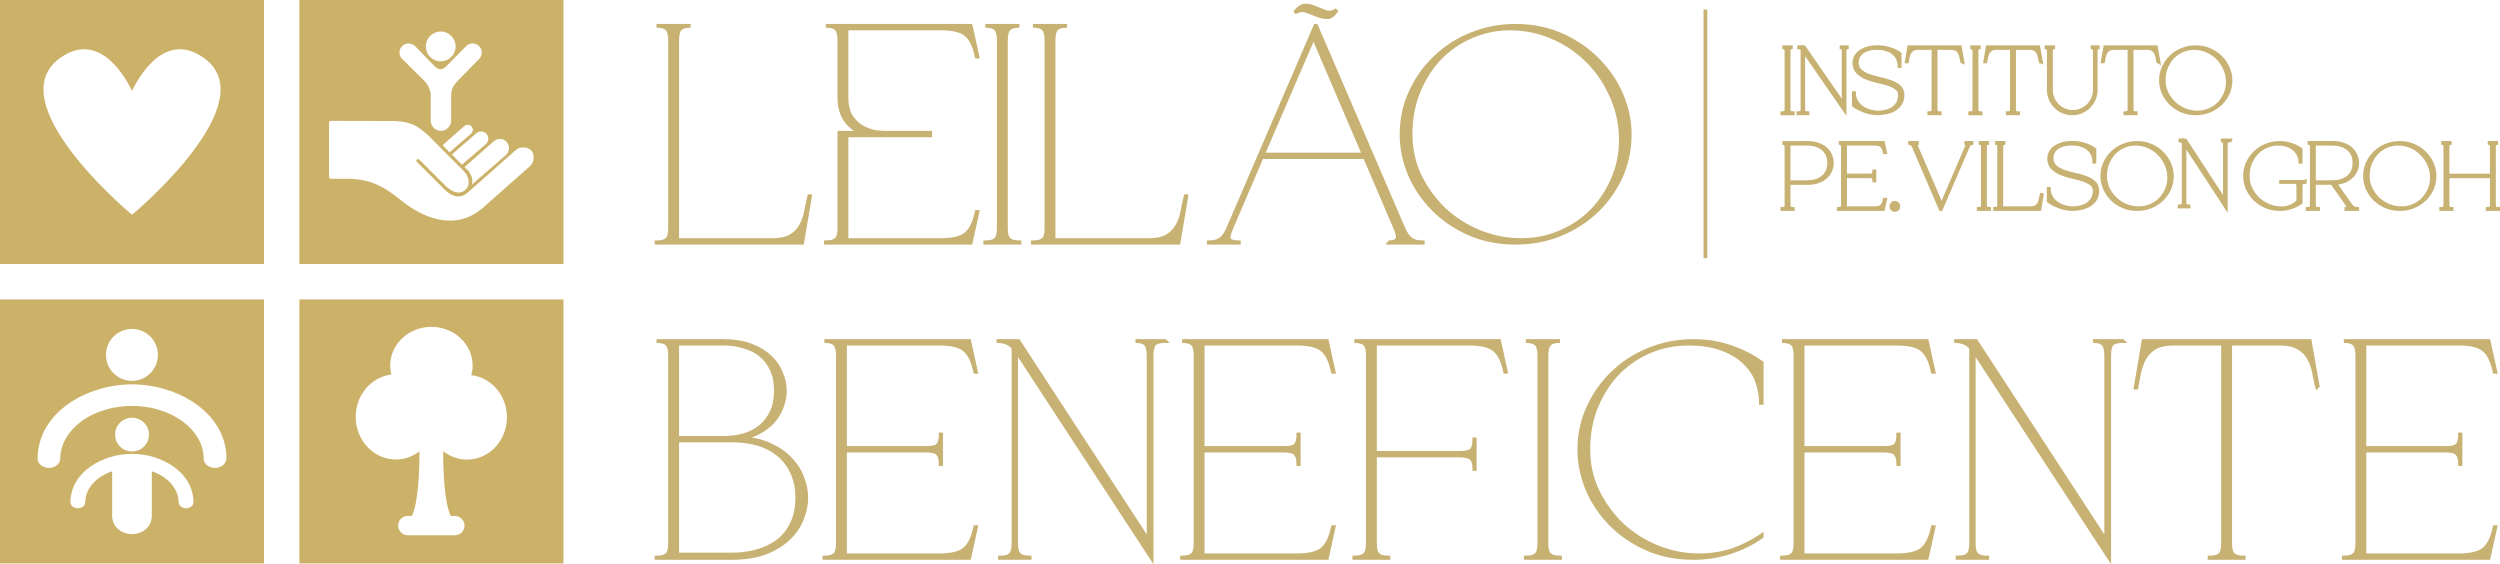
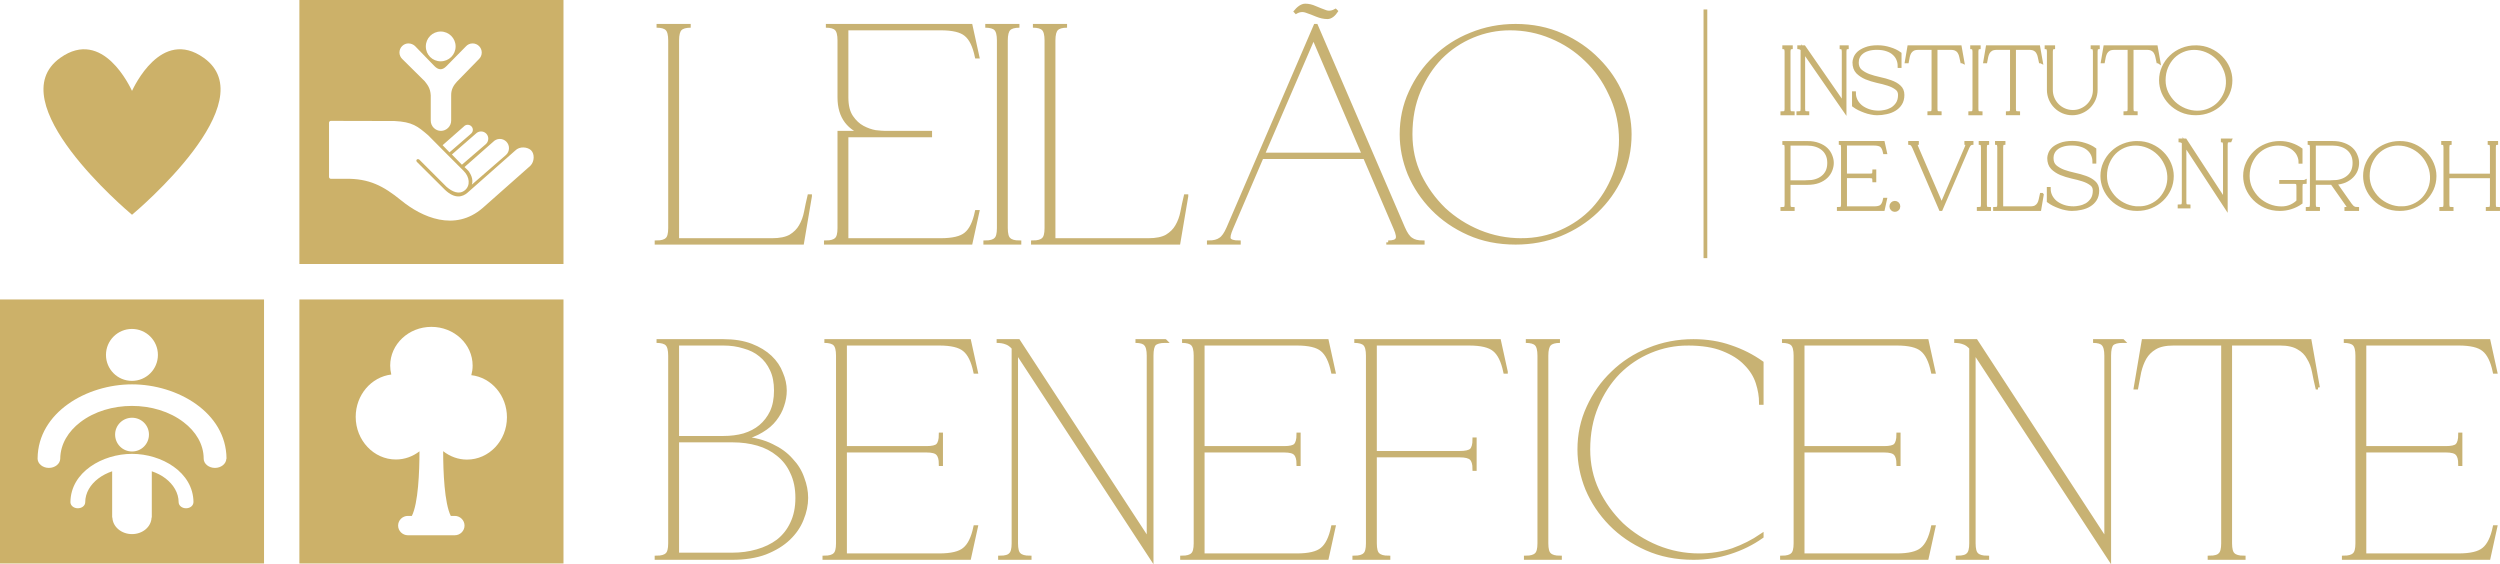
<svg xmlns="http://www.w3.org/2000/svg" id="b" viewBox="0 0 1332.42 300.72">
  <defs>
    <style>.d{fill:#ccb169;}.e{fill:#c8b273;}.f{fill:none;stroke:#c8b273;stroke-width:2px;}</style>
  </defs>
  <g id="c">
    <path class="e" d="m431.73,104.56l-4.2,24.8h-77.6v-.2c2.67,0,4.53-.53,5.6-1.6,1.07-.93,1.6-2.93,1.6-6V21.56c0-3.07-.53-5.13-1.6-6.2s-2.93-1.6-5.6-1.6h18.2c-2.67,0-4.53.53-5.6,1.6s-1.6,3.13-1.6,6.2v106.4h50.6c4.13,0,7.4-.67,9.8-2,2.4-1.47,4.2-3.27,5.4-5.4,1.33-2.27,2.27-4.8,2.8-7.6.53-2.8,1.13-5.6,1.8-8.4h.4Z" />
    <path class="e" d="m395.93,233.56c6,.53,11.13,1.87,15.4,4,4.27,2,7.73,4.53,10.4,7.6,2.8,2.93,4.8,6.2,6,9.8,1.33,3.47,2,6.93,2,10.4,0,3.73-.8,7.53-2.4,11.4-1.47,3.73-3.8,7.13-7,10.2-3.2,3.07-7.33,5.6-12.4,7.6-4.93,1.87-10.87,2.8-17.8,2.8h-40.2v-.2c2.67,0,4.53-.53,5.6-1.6,1.07-.93,1.6-2.93,1.6-6v-100c0-3.07-.53-5.13-1.6-6.2s-2.93-1.6-5.6-1.6h35.6c5.73,0,10.67.8,14.8,2.4,4.13,1.6,7.53,3.67,10.2,6.2,2.67,2.53,4.6,5.4,5.8,8.6,1.33,3.07,2,6.13,2,9.2,0,2.67-.47,5.33-1.4,8-.8,2.53-2.13,5-4,7.4-1.73,2.27-4.07,4.27-7,6-2.8,1.73-6.13,3.07-10,4Zm-35-.2h24.6c4,0,7.67-.47,11-1.4,3.47-1.07,6.4-2.6,8.8-4.6,2.53-2.13,4.53-4.73,6-7.8,1.47-3.2,2.2-7,2.2-11.4s-.73-8.13-2.2-11.2c-1.47-3.2-3.47-5.8-6-7.8-2.4-2-5.33-3.47-8.8-4.4-3.33-1.07-7-1.6-11-1.6h-24.6v50.2Zm29.2,62.2c4.8,0,9.27-.6,13.4-1.8,4.27-1.2,8-3,11.2-5.4,3.2-2.53,5.67-5.67,7.4-9.4,1.87-3.87,2.8-8.4,2.8-13.6s-.93-9.73-2.8-13.6c-1.73-3.87-4.2-7.07-7.4-9.6-3.07-2.53-6.67-4.4-10.8-5.6-4.13-1.2-8.6-1.8-13.4-1.8h-29.6v60.8h29.2Z" />
-     <path class="e" d="m1331.42,76.16c-.85,0-1.44.16-1.77.49-.29.33-.43.96-.43,1.89v30.5c0,.94.14,1.55.43,1.83.32.33.91.49,1.77.49v.06h-5.55v-.06c.81,0,1.38-.16,1.71-.49.33-.28.49-.89.49-1.83v-15.07h-23.61v15.07c0,.94.16,1.55.49,1.83.33.33.9.49,1.71.49v.06h-5.55v-.06c.81,0,1.38-.16,1.71-.49.33-.28.49-.89.49-1.83v-30.5c0-.94-.16-1.57-.49-1.89-.33-.33-.9-.49-1.71-.49h5.55c-.81,0-1.38.16-1.71.49-.33.33-.49.96-.49,1.89v15.01h23.61v-15.01c0-.94-.16-1.57-.49-1.89-.33-.33-.9-.49-1.71-.49h5.55Z" />
    <path class="e" d="m501.37,127.96c6.4,0,10.87-1.07,13.4-3.2,2.67-2.13,4.6-6.07,5.8-11.8h.4l-3.6,16.4h-77.2v-.2c2.67,0,4.53-.53,5.6-1.6,1.07-.93,1.6-2.93,1.6-6v-50.8h13c-3.6-.8-6.67-2.8-9.2-6-2.53-3.33-3.8-7.6-3.8-12.8v-30.4c0-3.07-.53-5.13-1.6-6.2-1.07-1.07-2.93-1.6-5.6-1.6h77.2l3.6,16.4h-.4c-1.2-5.73-3.13-9.67-5.8-11.8-2.53-2.13-7-3.2-13.4-3.2h-50.2v36.8c0,4.4.87,7.87,2.6,10.4,1.73,2.53,3.73,4.4,6,5.6,2.27,1.2,4.53,2,6.8,2.4,2.4.27,4.13.4,5.2.4h24v1.4h-44.6v55.8h50.2Z" />
    <path class="e" d="m543.33,13.76c-2.67,0-4.53.53-5.6,1.6-1.07,1.07-1.6,3.13-1.6,6.2v100c0,3.07.53,5.07,1.6,6,1.07,1.07,2.93,1.6,5.6,1.6v.2h-18.2v-.2c2.67,0,4.53-.53,5.6-1.6,1.07-.93,1.6-2.93,1.6-6V21.56c0-3.07-.53-5.13-1.6-6.2-1.07-1.07-2.93-1.6-5.6-1.6h18.2Z" />
    <path class="e" d="m632.32,104.56l-4.2,24.8h-77.6v-.2c2.67,0,4.53-.53,5.6-1.6,1.07-.93,1.6-2.93,1.6-6V21.56c0-3.07-.53-5.13-1.6-6.2s-2.93-1.6-5.6-1.6h18.2c-2.67,0-4.53.53-5.6,1.6s-1.6,3.13-1.6,6.2v106.4h50.6c4.13,0,7.4-.67,9.8-2,2.4-1.47,4.2-3.27,5.4-5.4,1.33-2.27,2.27-4.8,2.8-7.6s1.13-5.6,1.8-8.4h.4Z" />
    <path class="e" d="m739.87,129.16c2.67,0,4.27-.53,4.8-1.6.67-.93.33-2.93-1-6l-16.2-37.8h-55l-16.2,37.8c-1.33,3.07-1.73,5.07-1.2,6,.67,1.07,2.4,1.6,5.2,1.6v.2h-16v-.2c2.67,0,4.73-.53,6.2-1.6,1.47-.93,2.87-2.93,4.2-6l46.4-107.8h.4l46.4,107.8c1.33,3.07,2.73,5.07,4.2,6,1.47,1.07,3.53,1.6,6.2,1.6v.2h-18.4v-.2Zm-13-46.8l-26.8-62.6-27,62.6h53.8Zm-36.8-75.6c2-2.53,3.87-3.8,5.6-3.8s3.47.4,5.2,1.2c1.87.8,3.73,1.53,5.6,2.2,1.87.67,3.87.33,6-1-1.6,2.53-3.27,3.8-5,3.8s-3.6-.4-5.6-1.2c-1.87-.8-3.8-1.53-5.8-2.2-2-.67-4-.33-6,1Z" />
    <path class="e" d="m807.8,13.76c8.93,0,17.13,1.67,24.6,5,7.47,3.33,13.87,7.73,19.2,13.2,5.47,5.47,9.67,11.67,12.6,18.6,2.93,6.93,4.4,13.93,4.4,21,0,8.13-1.6,15.73-4.8,22.8-3.2,6.93-7.53,13-13,18.2-5.47,5.2-11.93,9.33-19.4,12.4-7.33,2.93-15.2,4.4-23.6,4.4-9.2,0-17.53-1.67-25-5-7.47-3.33-13.87-7.73-19.2-13.2-5.33-5.47-9.47-11.67-12.4-18.6-2.8-6.93-4.2-13.93-4.2-21,0-8,1.6-15.47,4.8-22.4,3.2-7.07,7.53-13.2,13-18.4,5.47-5.33,11.87-9.47,19.2-12.4,7.47-3.07,15.4-4.6,23.8-4.6Zm3,114.2c7.6,0,14.67-1.47,21.2-4.4,6.67-2.93,12.4-6.93,17.2-12,4.8-5.2,8.53-11.2,11.2-18,2.67-6.8,3.8-14.13,3.4-22-.4-7.73-2.27-15-5.6-21.8-3.2-6.93-7.47-12.93-12.8-18-5.33-5.2-11.53-9.27-18.6-12.2-6.93-2.93-14.27-4.4-22-4.4-6.93,0-13.6,1.33-20,4-6.4,2.67-12.07,6.47-17,11.4-4.8,4.93-8.67,10.87-11.6,17.8-2.93,6.93-4.4,14.67-4.4,23.2,0,7.87,1.6,15.2,4.8,22,3.33,6.8,7.67,12.8,13,18,5.47,5.07,11.73,9.07,18.8,12,7.2,2.93,14.67,4.4,22.4,4.4Z" />
    <path class="e" d="m500.59,295.96c6.4,0,10.87-1.07,13.4-3.2,2.67-2.13,4.6-6.07,5.8-11.8h.4l-3.6,16.4h-77.2v-.2c2.67,0,4.53-.53,5.6-1.6,1.07-.93,1.6-2.93,1.6-6v-100c0-3.07-.53-5.13-1.6-6.2-1.07-1.07-2.93-1.6-5.6-1.6h77.2l3.6,16.4h-.4c-1.2-5.73-3.13-9.67-5.8-11.8-2.53-2.13-7-3.2-13.4-3.2h-50.2v55.6h43.4c3.07,0,5.07-.47,6-1.4,1.07-1.07,1.6-3,1.6-5.8h.2v15.8h-.2c0-2.67-.53-4.53-1.6-5.6-.93-1.07-2.93-1.6-6-1.6h-43.4v55.8h50.2Z" />
    <path class="e" d="m620.98,181.76c-2.8,0-4.73.53-5.8,1.6-.93,1.07-1.4,3.13-1.4,6.2v107.8l-72.2-110.4v102.6c0,3.07.53,5.07,1.6,6,1.07,1.07,2.93,1.6,5.6,1.6v.2h-15.8v-.2c2.8,0,4.67-.53,5.6-1.6,1.07-.93,1.6-2.93,1.6-6v-104.2c-1.33-1.47-2.67-2.4-4-2.8-1.33-.53-3-.8-5-.8h11.6l69.4,106.4v-98.6c0-3.07-.53-5.13-1.6-6.2-.93-1.07-2.73-1.6-5.4-1.6h15.8Z" />
    <path class="e" d="m691.21,295.96c6.4,0,10.87-1.07,13.4-3.2,2.67-2.13,4.6-6.07,5.8-11.8h.4l-3.6,16.4h-77.2v-.2c2.67,0,4.53-.53,5.6-1.6,1.07-.93,1.6-2.93,1.6-6v-100c0-3.07-.53-5.13-1.6-6.2-1.07-1.07-2.93-1.6-5.6-1.6h77.2l3.6,16.4h-.4c-1.2-5.73-3.13-9.67-5.8-11.8-2.53-2.13-7-3.2-13.4-3.2h-50.2v55.6h43.4c3.07,0,5.07-.47,6-1.4,1.07-1.07,1.6-3,1.6-5.8h.2v15.8h-.2c0-2.67-.53-4.53-1.6-5.6-.93-1.07-2.93-1.6-6-1.6h-43.4v55.8h50.2Z" />
    <path class="e" d="m802.61,198.16h-.4c-1.2-5.73-3.13-9.67-5.8-11.8-2.53-2.13-7-3.2-13.4-3.2h-50.2v58.2h45.2c3.07,0,5.13-.47,6.2-1.4,1.07-1.07,1.6-3,1.6-5.8h.2v15.8h-.2c0-2.67-.53-4.53-1.6-5.6-1.07-1.07-3.13-1.6-6.2-1.6h-45.2v46.8c0,3.07.53,5.07,1.6,6,1.07,1.07,2.93,1.6,5.6,1.6v.2h-18.2v-.2c2.67,0,4.53-.53,5.6-1.6,1.07-.93,1.6-2.93,1.6-6v-100c0-3.07-.53-5.13-1.6-6.2-1.07-1.07-2.93-1.6-5.6-1.6h77.2l3.6,16.4Z" />
    <path class="e" d="m831.41,181.76c-2.67,0-4.53.53-5.6,1.6-1.07,1.07-1.6,3.13-1.6,6.2v100c0,3.07.53,5.07,1.6,6,1.07,1.07,2.93,1.6,5.6,1.6v.2h-18.2v-.2c2.67,0,4.53-.53,5.6-1.6,1.07-.93,1.6-2.93,1.6-6v-100c0-3.07-.53-5.13-1.6-6.2-1.07-1.07-2.93-1.6-5.6-1.6h18.2Z" />
    <path class="e" d="m899.53,183.16c-6.93,0-13.6,1.33-20,4-6.4,2.67-12.07,6.47-17,11.4-4.8,4.93-8.67,10.87-11.6,17.8-2.93,6.93-4.4,14.67-4.4,23.2,0,7.87,1.6,15.2,4.8,22,3.33,6.8,7.67,12.8,13,18,5.47,5.07,11.73,9.07,18.8,12,7.2,2.93,14.67,4.4,22.4,4.4,6.4,0,12.4-.93,18-2.8,5.6-2,10.73-4.6,15.4-7.8v.6c-5.07,3.6-10.73,6.4-17,8.4-6.13,2-12.6,3-19.4,3-9.2,0-17.53-1.67-25-5-7.47-3.33-13.87-7.73-19.2-13.2-5.33-5.47-9.47-11.67-12.4-18.6-2.8-6.93-4.2-13.93-4.2-21,0-8,1.6-15.47,4.8-22.4,3.2-7.07,7.53-13.2,13-18.4,5.47-5.33,11.87-9.47,19.2-12.4,7.47-3.07,15.4-4.6,23.8-4.6,7.2,0,13.8,1.07,19.8,3.2,6,2,11.53,4.8,16.6,8.4v21.4h-.4c0-3.47-.6-7.07-1.8-10.8s-3.33-7.13-6.4-10.2c-2.93-3.07-6.93-5.6-12-7.6-4.93-2-11.2-3-18.8-3Z" />
    <path class="e" d="m1010.94,295.96c6.4,0,10.87-1.07,13.4-3.2,2.67-2.13,4.6-6.07,5.8-11.8h.4l-3.6,16.4h-77.2v-.2c2.67,0,4.53-.53,5.6-1.6,1.07-.93,1.6-2.93,1.6-6v-100c0-3.07-.53-5.13-1.6-6.2-1.07-1.07-2.93-1.6-5.6-1.6h77.2l3.6,16.4h-.4c-1.2-5.73-3.13-9.67-5.8-11.8-2.53-2.13-7-3.2-13.4-3.2h-50.2v55.6h43.4c3.07,0,5.07-.47,6-1.4,1.07-1.07,1.6-3,1.6-5.8h.2v15.8h-.2c0-2.67-.53-4.53-1.6-5.6-.93-1.07-2.93-1.6-6-1.6h-43.4v55.8h50.2Z" />
    <path class="e" d="m1131.33,181.76c-2.8,0-4.73.53-5.8,1.6-.93,1.07-1.4,3.13-1.4,6.2v107.8l-72.2-110.4v102.6c0,3.07.53,5.07,1.6,6,1.07,1.07,2.93,1.6,5.6,1.6v.2h-15.8v-.2c2.8,0,4.67-.53,5.6-1.6,1.07-.93,1.6-2.93,1.6-6v-104.2c-1.33-1.47-2.67-2.4-4-2.8-1.33-.53-3-.8-5-.8h11.6l69.4,106.4v-98.6c0-3.07-.53-5.13-1.6-6.2-.93-1.07-2.73-1.6-5.4-1.6h15.8Z" />
    <path class="e" d="m1235.41,206.56h-.4c-.67-2.8-1.27-5.6-1.8-8.4-.53-2.8-1.47-5.27-2.8-7.4-1.2-2.27-3-4.07-5.4-5.4-2.4-1.47-5.67-2.2-9.8-2.2h-26.6v106.4c0,3.07.53,5.07,1.6,6,1.07,1.07,2.93,1.6,5.6,1.6v.2h-18.2v-.2c2.8,0,4.67-.53,5.6-1.6,1.07-.93,1.6-2.93,1.6-6v-106.4h-26.4c-4.27,0-7.6.73-10,2.2-2.27,1.33-4.07,3.13-5.4,5.4-1.2,2.13-2.13,4.6-2.8,7.4-.53,2.8-1.07,5.6-1.6,8.4h-.4l4.2-24.8h88.6l4.4,24.8Z" />
    <path class="e" d="m1310.35,295.96c6.4,0,10.87-1.07,13.4-3.2,2.67-2.13,4.6-6.07,5.8-11.8h.4l-3.6,16.4h-77.2v-.2c2.67,0,4.53-.53,5.6-1.6,1.07-.93,1.6-2.93,1.6-6v-100c0-3.07-.53-5.13-1.6-6.2-1.07-1.07-2.93-1.6-5.6-1.6h77.2l3.6,16.4h-.4c-1.2-5.73-3.13-9.67-5.8-11.8-2.53-2.13-7-3.2-13.4-3.2h-50.2v55.6h43.4c3.07,0,5.07-.47,6-1.4,1.07-1.07,1.6-3,1.6-5.8h.2v15.8h-.2c0-2.67-.53-4.53-1.6-5.6-.93-1.07-2.93-1.6-6-1.6h-43.4v55.8h50.2Z" />
    <path class="e" d="m955.48,25.16c-.81,0-1.38.16-1.71.49s-.49.96-.49,1.89v30.5c0,.94.16,1.55.49,1.83.33.33.89.49,1.71.49v.06h-5.55v-.06c.81,0,1.38-.16,1.71-.49.33-.28.49-.89.49-1.83v-30.5c0-.94-.16-1.57-.49-1.89s-.9-.49-1.71-.49h5.55Z" />
    <path class="e" d="m985.3,25.16c-.85,0-1.44.16-1.77.49-.28.33-.43.96-.43,1.89v31.02l-22.02-31.82v31.29c0,.94.16,1.55.49,1.83.33.33.89.49,1.71.49v.06h-4.82v-.06c.85,0,1.42-.16,1.71-.49.33-.28.49-.89.49-1.83v-31.78c-.41-.45-.81-.73-1.22-.85-.41-.16-.92-.24-1.53-.24h3.54l21.17,30.6v-28.22c0-.94-.16-1.57-.49-1.89-.28-.33-.83-.49-1.65-.49h4.82Z" />
    <path class="e" d="m989.64,33.27c0,1.91.59,3.42,1.77,4.51,1.22,1.06,2.73,1.93,4.51,2.62,1.83.65,3.78,1.2,5.86,1.65,2.12.45,4.07,1,5.86,1.65,1.83.65,3.34,1.5,4.51,2.56,1.22,1.06,1.83,2.5,1.83,4.33s-.41,3.38-1.22,4.64c-.77,1.22-1.81,2.22-3.11,2.99-1.26.77-2.7,1.32-4.33,1.65-1.63.37-3.27.55-4.94.55-.98,0-2.03-.12-3.17-.37-1.1-.2-2.2-.51-3.29-.92-1.1-.41-2.16-.85-3.17-1.34-1.02-.53-1.91-1.08-2.68-1.65v-6.47h.06c0,1.34.31,2.64.92,3.9.61,1.22,1.48,2.32,2.62,3.29,1.18.94,2.58,1.69,4.21,2.26,1.63.57,3.46.85,5.49.85.85,0,1.91-.12,3.17-.37,1.3-.24,2.54-.69,3.72-1.34,1.18-.69,2.2-1.65,3.05-2.87.85-1.26,1.28-2.87,1.28-4.82,0-1.59-.61-2.81-1.83-3.66-1.18-.89-2.66-1.63-4.45-2.2-1.79-.57-3.74-1.08-5.86-1.52-2.11-.49-4.07-1.1-5.86-1.83-1.79-.77-3.29-1.77-4.51-2.99-1.18-1.26-1.77-2.97-1.77-5.12,0-.61.16-1.36.49-2.26.33-.94.93-1.83,1.83-2.68.93-.85,2.22-1.59,3.84-2.2,1.63-.65,3.72-.98,6.28-.98,2.2,0,4.31.33,6.34.98,2.07.61,3.86,1.46,5.37,2.56v6.53h-.06c0-1.3-.24-2.52-.73-3.66-.49-1.18-1.24-2.22-2.26-3.11-.98-.89-2.22-1.59-3.72-2.07-1.51-.53-3.29-.79-5.37-.79-1.91,0-3.54.22-4.88.67-1.34.41-2.44.98-3.29,1.71-.85.69-1.48,1.5-1.89,2.44-.41.89-.61,1.85-.61,2.87Z" />
    <path class="e" d="m1045.88,32.72h-.12c-.2-.85-.39-1.71-.55-2.56-.16-.85-.45-1.61-.85-2.26-.37-.69-.91-1.24-1.65-1.65-.73-.45-1.73-.67-2.99-.67h-8.11v32.45c0,.94.16,1.55.49,1.83.33.33.89.49,1.71.49v.06h-5.55v-.06c.85,0,1.42-.16,1.71-.49.33-.28.49-.89.49-1.83V25.58h-8.05c-1.3,0-2.32.22-3.05.67-.69.41-1.24.96-1.65,1.65-.37.65-.65,1.4-.85,2.26-.16.85-.33,1.71-.49,2.56h-.12l1.28-7.56h27.02l1.34,7.56Z" />
    <path class="e" d="m1055.62,25.16c-.81,0-1.38.16-1.71.49-.33.33-.49.96-.49,1.89v30.5c0,.94.16,1.55.49,1.83.33.33.89.49,1.71.49v.06h-5.55v-.06c.81,0,1.38-.16,1.71-.49.33-.28.49-.89.49-1.83v-30.5c0-.94-.16-1.57-.49-1.89-.33-.33-.9-.49-1.71-.49h5.55Z" />
    <path class="e" d="m1087.7,32.72h-.12c-.2-.85-.39-1.71-.55-2.56-.16-.85-.45-1.61-.85-2.26-.37-.69-.92-1.24-1.65-1.65-.73-.45-1.73-.67-2.99-.67h-8.11v32.45c0,.94.16,1.55.49,1.83.33.33.9.49,1.71.49v.06h-5.55v-.06c.85,0,1.42-.16,1.71-.49.33-.28.49-.89.49-1.83V25.58h-8.05c-1.3,0-2.32.22-3.05.67-.69.41-1.24.96-1.65,1.65-.37.65-.65,1.4-.85,2.26-.16.85-.32,1.71-.49,2.56h-.12l1.28-7.56h27.02l1.34,7.56Z" />
    <path class="e" d="m1119.09,25.16c-.81,0-1.38.16-1.71.49-.29.33-.43.96-.43,1.89v20.37c0,1.71-.33,3.33-.98,4.88-.65,1.5-1.55,2.83-2.68,3.97-1.14,1.14-2.48,2.03-4.03,2.68-1.5.65-3.11.98-4.82.98s-3.34-.33-4.88-.98c-1.51-.65-2.83-1.55-3.96-2.68-1.14-1.14-2.03-2.46-2.68-3.97-.65-1.55-.98-3.17-.98-4.88v-20.37c0-.94-.16-1.57-.49-1.89-.33-.33-.9-.49-1.71-.49h5.55c-.81,0-1.38.16-1.71.49-.33.33-.49.96-.49,1.89v20.37c0,1.63.3,3.15.91,4.58.61,1.42,1.44,2.66,2.5,3.72,1.06,1.06,2.3,1.89,3.72,2.5,1.42.61,2.95.92,4.58.92s3.13-.31,4.51-.92c1.42-.61,2.66-1.44,3.72-2.5,1.06-1.06,1.89-2.3,2.5-3.72.61-1.42.92-2.95.92-4.58v-20.37c0-.94-.16-1.57-.49-1.89-.28-.33-.85-.49-1.71-.49h4.82Z" />
    <path class="e" d="m1150.37,32.72h-.12c-.2-.85-.39-1.71-.55-2.56s-.45-1.61-.85-2.26c-.37-.69-.91-1.24-1.65-1.65-.73-.45-1.73-.67-2.99-.67h-8.11v32.45c0,.94.16,1.55.49,1.83.33.33.9.49,1.71.49v.06h-5.55v-.06c.85,0,1.42-.16,1.71-.49.33-.28.49-.89.49-1.83V25.58h-8.05c-1.3,0-2.32.22-3.05.67-.69.41-1.24.96-1.65,1.65-.37.65-.65,1.4-.85,2.26-.16.85-.33,1.71-.49,2.56h-.12l1.28-7.56h27.02l1.34,7.56Z" />
    <path class="e" d="m1170.24,25.16c2.72,0,5.22.51,7.5,1.53,2.28,1.02,4.23,2.36,5.86,4.03,1.67,1.67,2.95,3.56,3.84,5.67.89,2.11,1.34,4.25,1.34,6.4,0,2.48-.49,4.8-1.46,6.95-.98,2.11-2.3,3.97-3.96,5.55-1.67,1.59-3.64,2.85-5.92,3.78-2.24.89-4.64,1.34-7.2,1.34-2.81,0-5.35-.51-7.62-1.53-2.28-1.02-4.23-2.36-5.86-4.03-1.63-1.67-2.89-3.56-3.78-5.67-.85-2.11-1.28-4.25-1.28-6.41,0-2.44.49-4.72,1.46-6.83.98-2.16,2.3-4.03,3.96-5.61,1.67-1.63,3.62-2.89,5.86-3.78,2.28-.94,4.7-1.4,7.26-1.4Zm.91,34.83c2.32,0,4.47-.45,6.47-1.34,2.03-.89,3.78-2.11,5.25-3.66,1.46-1.59,2.6-3.42,3.42-5.49.81-2.07,1.16-4.31,1.04-6.71-.12-2.36-.69-4.58-1.71-6.65-.98-2.11-2.28-3.94-3.9-5.49-1.63-1.59-3.52-2.83-5.67-3.72-2.11-.89-4.35-1.34-6.71-1.34-2.11,0-4.15.41-6.1,1.22-1.95.81-3.68,1.97-5.18,3.48-1.46,1.5-2.64,3.31-3.54,5.43-.89,2.11-1.34,4.47-1.34,7.08,0,2.4.49,4.64,1.46,6.71,1.02,2.07,2.34,3.9,3.97,5.49,1.67,1.55,3.58,2.77,5.73,3.66,2.2.89,4.47,1.34,6.83,1.34Z" />
    <path class="e" d="m963.17,76.16c2.32,0,4.31.33,5.98.98,1.67.61,3.03,1.42,4.09,2.44s1.83,2.18,2.32,3.48c.53,1.26.79,2.52.79,3.78s-.26,2.54-.79,3.84c-.49,1.26-1.26,2.4-2.32,3.42-1.06,1.02-2.42,1.85-4.09,2.5-1.67.61-3.66.92-5.98.92h-9.88v11.53c0,.94.16,1.55.49,1.83.33.33.89.49,1.71.49v.06h-5.55v-.06c.81,0,1.38-.16,1.71-.49.33-.28.49-.89.49-1.83v-30.5c0-.94-.16-1.57-.49-1.89-.33-.33-.9-.49-1.71-.49h13.24Zm.06,20.92c1.59,0,3.07-.2,4.45-.61,1.42-.41,2.66-1.04,3.72-1.89,1.1-.85,1.95-1.91,2.56-3.17.61-1.3.91-2.83.91-4.57s-.3-3.25-.91-4.51c-.61-1.3-1.46-2.38-2.56-3.23-1.06-.85-2.3-1.48-3.72-1.89-1.38-.41-2.87-.61-4.45-.61h-9.94v20.5h9.94Z" />
    <path class="e" d="m998.68,110.99c1.95,0,3.31-.32,4.09-.98.81-.65,1.4-1.85,1.77-3.6h.12l-1.1,5h-23.55v-.06c.81,0,1.38-.16,1.71-.49.33-.28.49-.89.49-1.83v-30.5c0-.94-.16-1.57-.49-1.89-.33-.33-.9-.49-1.71-.49h23.55l1.1,5h-.12c-.37-1.75-.96-2.95-1.77-3.6-.77-.65-2.14-.98-4.09-.98h-15.31v16.96h13.24c.93,0,1.54-.14,1.83-.43.33-.33.49-.92.49-1.77h.06v4.82h-.06c0-.81-.16-1.38-.49-1.71-.29-.33-.9-.49-1.83-.49h-13.24v17.02h15.31Z" />
    <path class="e" d="m1009.9,111.9c-.53,0-.98-.18-1.34-.55-.37-.37-.55-.83-.55-1.4,0-.53.18-.98.55-1.34.37-.37.81-.55,1.34-.55s.98.18,1.34.55c.37.37.55.81.55,1.34,0,.57-.18,1.04-.55,1.4-.37.37-.81.55-1.34.55Z" />
    <path class="e" d="m1051.78,76.16c-.81,0-1.44.16-1.89.49-.45.33-.87.96-1.28,1.89l-14.15,32.88h-.12l-14.15-32.88c-.41-.94-.83-1.57-1.28-1.89-.45-.33-1.08-.49-1.89-.49h5.67c-.85,0-1.38.16-1.59.49-.16.33-.04.96.37,1.89l13.36,30.99,13.3-30.99c.41-.94.51-1.57.31-1.89-.16-.33-.65-.49-1.46-.49h4.82Z" />
    <path class="e" d="m1060.15,76.16c-.81,0-1.38.16-1.71.49-.33.33-.49.96-.49,1.89v30.5c0,.94.16,1.55.49,1.83.33.33.9.49,1.71.49v.06h-5.55v-.06c.81,0,1.38-.16,1.71-.49.33-.28.49-.89.49-1.83v-30.5c0-.94-.16-1.57-.49-1.89-.33-.33-.89-.49-1.71-.49h5.55Z" />
    <path class="e" d="m1088.24,103.85l-1.28,7.56h-23.67v-.06c.81,0,1.38-.16,1.71-.49.33-.28.49-.89.49-1.83v-30.5c0-.94-.16-1.57-.49-1.89-.33-.33-.89-.49-1.71-.49h5.55c-.81,0-1.38.16-1.71.49-.33.33-.49.96-.49,1.89v32.45h15.43c1.26,0,2.26-.2,2.99-.61.73-.45,1.28-1,1.65-1.65.41-.69.69-1.46.85-2.32.16-.85.35-1.71.55-2.56h.12Z" />
    <path class="e" d="m1093.47,84.27c0,1.91.59,3.42,1.77,4.51,1.22,1.06,2.73,1.93,4.51,2.62,1.83.65,3.78,1.2,5.86,1.65,2.11.45,4.07,1,5.86,1.65,1.83.65,3.34,1.5,4.51,2.56,1.22,1.06,1.83,2.5,1.83,4.33s-.41,3.38-1.22,4.64c-.77,1.22-1.81,2.22-3.11,2.99-1.26.77-2.7,1.32-4.33,1.65-1.63.37-3.27.55-4.94.55-.98,0-2.03-.12-3.17-.37-1.1-.2-2.2-.51-3.29-.92-1.1-.41-2.16-.85-3.17-1.34-1.02-.53-1.91-1.08-2.68-1.65v-6.47h.06c0,1.34.3,2.64.91,3.9.61,1.22,1.48,2.32,2.62,3.29,1.18.94,2.58,1.69,4.21,2.26,1.63.57,3.46.85,5.49.85.85,0,1.91-.12,3.17-.37,1.3-.24,2.54-.69,3.72-1.34,1.18-.69,2.2-1.65,3.05-2.87.85-1.26,1.28-2.87,1.28-4.82,0-1.59-.61-2.81-1.83-3.66-1.18-.89-2.66-1.63-4.45-2.2s-3.74-1.08-5.86-1.53c-2.11-.49-4.07-1.1-5.86-1.83-1.79-.77-3.29-1.77-4.51-2.99-1.18-1.26-1.77-2.97-1.77-5.12,0-.61.16-1.36.49-2.26.33-.94.93-1.83,1.83-2.68.93-.85,2.22-1.59,3.84-2.2,1.63-.65,3.72-.98,6.28-.98,2.2,0,4.31.33,6.34.98,2.07.61,3.86,1.46,5.37,2.56v6.53h-.06c0-1.3-.24-2.52-.73-3.66-.49-1.18-1.24-2.22-2.26-3.11-.98-.89-2.22-1.59-3.72-2.07-1.51-.53-3.29-.79-5.37-.79-1.91,0-3.54.22-4.88.67-1.34.41-2.44.98-3.29,1.71-.85.69-1.48,1.5-1.89,2.44-.41.89-.61,1.85-.61,2.87Z" />
    <path class="e" d="m1139.03,76.16c2.72,0,5.22.51,7.5,1.53,2.28,1.02,4.23,2.36,5.86,4.03,1.67,1.67,2.95,3.56,3.84,5.67.89,2.11,1.34,4.25,1.34,6.41,0,2.48-.49,4.8-1.46,6.95-.98,2.11-2.3,3.96-3.97,5.55-1.67,1.59-3.64,2.85-5.92,3.78-2.24.9-4.64,1.34-7.2,1.34-2.81,0-5.35-.51-7.62-1.53-2.28-1.02-4.23-2.36-5.86-4.03-1.63-1.67-2.89-3.56-3.78-5.67-.85-2.11-1.28-4.25-1.28-6.4,0-2.44.49-4.72,1.46-6.83.98-2.16,2.3-4.03,3.97-5.61,1.67-1.63,3.62-2.89,5.86-3.78,2.28-.94,4.7-1.4,7.26-1.4Zm.91,34.83c2.32,0,4.47-.45,6.47-1.34,2.03-.89,3.78-2.11,5.25-3.66,1.46-1.59,2.6-3.42,3.42-5.49.81-2.07,1.16-4.31,1.04-6.71-.12-2.36-.69-4.58-1.71-6.65-.98-2.11-2.28-3.94-3.9-5.49-1.63-1.59-3.52-2.83-5.67-3.72-2.11-.89-4.35-1.34-6.71-1.34-2.11,0-4.15.41-6.1,1.22-1.95.81-3.68,1.97-5.18,3.48-1.46,1.5-2.64,3.31-3.54,5.43-.9,2.11-1.34,4.47-1.34,7.08,0,2.4.49,4.64,1.46,6.71,1.02,2.07,2.34,3.9,3.96,5.49,1.67,1.55,3.58,2.77,5.73,3.66,2.2.9,4.47,1.34,6.83,1.34Z" />
-     <path class="e" d="m1188.5,74.8c-.85,0-1.44.16-1.77.49-.28.33-.43.96-.43,1.89v32.88l-22.02-33.67v31.29c0,.93.16,1.54.49,1.83.33.32.89.49,1.71.49v.06h-4.82v-.06c.85,0,1.42-.16,1.71-.49.32-.29.49-.9.49-1.83v-31.78c-.41-.45-.81-.73-1.22-.85-.41-.16-.92-.24-1.53-.24h3.54l21.17,32.45v-30.07c0-.94-.16-1.57-.49-1.89-.28-.33-.83-.49-1.65-.49h4.82Z" />
    <path class="e" d="m1228.4,96.9v.06c-.85,0-1.44.16-1.77.49-.28.28-.43.89-.43,1.83v8.66c-1.55,1.1-3.27,1.95-5.19,2.56-1.87.61-3.84.92-5.92.92-2.81,0-5.35-.51-7.62-1.53-2.28-1.02-4.23-2.36-5.86-4.03-1.63-1.67-2.89-3.56-3.78-5.67-.85-2.11-1.28-4.25-1.28-6.4,0-2.44.49-4.72,1.46-6.83.98-2.16,2.3-4.03,3.96-5.61,1.67-1.63,3.62-2.89,5.86-3.78,2.28-.94,4.7-1.4,7.26-1.4,2.2,0,4.21.33,6.04.98,1.83.61,3.52,1.46,5.06,2.56v6.53h-.12c0-1.06-.24-2.16-.73-3.29-.45-1.14-1.16-2.18-2.14-3.11-.93-.94-2.16-1.71-3.66-2.32s-3.29-.92-5.37-.92-4.15.41-6.1,1.22c-1.95.81-3.68,1.97-5.18,3.48-1.46,1.5-2.64,3.31-3.54,5.43s-1.34,4.47-1.34,7.08c0,2.4.49,4.64,1.46,6.71,1.02,2.07,2.34,3.9,3.96,5.49,1.67,1.55,3.58,2.77,5.73,3.66,2.2.9,4.47,1.34,6.83,1.34,1.87,0,3.58-.35,5.12-1.04,1.59-.73,2.87-1.63,3.84-2.68v-7.99c0-.94-.16-1.55-.49-1.83-.29-.33-.83-.49-1.65-.49h-7.02v-.06h12.57Z" />
-     <path class="e" d="m1252.48,109.04c.69.94,1.3,1.55,1.83,1.83.53.33,1.2.49,2.01.49v.06h-5.79v-.06c.81,0,1.28-.16,1.4-.49.12-.28-.16-.89-.85-1.83l-8.11-11.53h-9.7v11.53c0,.94.16,1.55.49,1.83.33.33.9.49,1.71.49v.06h-5.55v-.06c.81,0,1.38-.16,1.71-.49.33-.28.49-.89.49-1.83v-30.5c0-.94-.16-1.57-.49-1.89-.33-.33-.89-.49-1.71-.49h13.24c2.32,0,4.31.33,5.98.98,1.67.61,3.03,1.42,4.09,2.44,1.06,1.02,1.83,2.18,2.32,3.48.53,1.26.79,2.52.79,3.78s-.22,2.44-.67,3.66c-.45,1.18-1.16,2.28-2.14,3.29-.98,1.02-2.22,1.87-3.72,2.56-1.5.65-3.31,1.04-5.43,1.16l8.11,11.53Zm-9.27-11.96c1.59,0,3.07-.2,4.45-.61,1.42-.41,2.66-1.04,3.72-1.89,1.1-.85,1.95-1.91,2.56-3.17.61-1.3.92-2.83.92-4.57s-.3-3.25-.92-4.51c-.61-1.3-1.46-2.38-2.56-3.23-1.06-.85-2.3-1.48-3.72-1.89-1.38-.41-2.87-.61-4.45-.61h-9.94v20.5h9.94Z" />
    <path class="e" d="m1279.02,76.16c2.73,0,5.23.51,7.5,1.53,2.28,1.02,4.23,2.36,5.86,4.03,1.67,1.67,2.95,3.56,3.84,5.67s1.34,4.25,1.34,6.41c0,2.48-.49,4.8-1.46,6.95-.98,2.11-2.3,3.96-3.97,5.55-1.67,1.59-3.64,2.85-5.92,3.78-2.24.9-4.64,1.34-7.2,1.34-2.81,0-5.35-.51-7.62-1.53-2.28-1.02-4.23-2.36-5.86-4.03-1.63-1.67-2.89-3.56-3.78-5.67-.85-2.11-1.28-4.25-1.28-6.4,0-2.44.49-4.72,1.46-6.83.98-2.16,2.3-4.03,3.96-5.61,1.67-1.63,3.62-2.89,5.86-3.78,2.28-.94,4.7-1.4,7.26-1.4Zm.92,34.83c2.32,0,4.47-.45,6.47-1.34,2.03-.89,3.78-2.11,5.25-3.66,1.46-1.59,2.6-3.42,3.42-5.49.81-2.07,1.16-4.31,1.04-6.71-.12-2.36-.69-4.58-1.71-6.65-.98-2.11-2.28-3.94-3.9-5.49-1.63-1.59-3.52-2.83-5.67-3.72-2.12-.89-4.35-1.34-6.71-1.34-2.11,0-4.15.41-6.1,1.22-1.95.81-3.68,1.97-5.18,3.48-1.46,1.5-2.64,3.31-3.54,5.43s-1.34,4.47-1.34,7.08c0,2.4.49,4.64,1.46,6.71,1.02,2.07,2.34,3.9,3.96,5.49,1.67,1.55,3.58,2.77,5.73,3.66,2.2.9,4.47,1.34,6.83,1.34Z" />
    <path class="f" d="m908.93,5.06v132.5m-477.2-33l-4.2,24.8h-77.6v-.2c2.67,0,4.53-.53,5.6-1.6,1.07-.93,1.6-2.93,1.6-6V21.56c0-3.07-.53-5.13-1.6-6.2s-2.93-1.6-5.6-1.6h18.2c-2.67,0-4.53.53-5.6,1.6s-1.6,3.13-1.6,6.2v106.4h50.6c4.13,0,7.4-.67,9.8-2,2.4-1.47,4.2-3.27,5.4-5.4,1.33-2.27,2.27-4.8,2.8-7.6.53-2.8,1.13-5.6,1.8-8.4h.4Zm69.63,23.4c6.4,0,10.87-1.07,13.4-3.2,2.67-2.13,4.6-6.07,5.8-11.8h.4l-3.6,16.4h-77.2v-.2c2.67,0,4.53-.53,5.6-1.6,1.07-.93,1.6-2.93,1.6-6v-50.8h13c-3.6-.8-6.67-2.8-9.2-6-2.53-3.33-3.8-7.6-3.8-12.8v-30.4c0-3.07-.53-5.13-1.6-6.2-1.07-1.07-2.93-1.6-5.6-1.6h77.2l3.6,16.4h-.4c-1.2-5.73-3.13-9.67-5.8-11.8-2.53-2.13-7-3.2-13.4-3.2h-50.2v36.8c0,4.4.87,7.87,2.6,10.4,1.73,2.53,3.73,4.4,6,5.6,2.27,1.2,4.53,2,6.8,2.4,2.4.27,4.13.4,5.2.4h24v1.4h-44.6v55.8h50.2Zm41.96-114.2c-2.67,0-4.53.53-5.6,1.6-1.07,1.07-1.6,3.13-1.6,6.2v100c0,3.07.53,5.07,1.6,6,1.07,1.07,2.93,1.6,5.6,1.6v.2h-18.2v-.2c2.67,0,4.53-.53,5.6-1.6,1.07-.93,1.6-2.93,1.6-6V21.56c0-3.07-.53-5.13-1.6-6.2-1.07-1.07-2.93-1.6-5.6-1.6h18.2Zm88.99,90.8l-4.2,24.8h-77.6v-.2c2.67,0,4.53-.53,5.6-1.6,1.07-.93,1.6-2.93,1.6-6V21.56c0-3.07-.53-5.13-1.6-6.2s-2.93-1.6-5.6-1.6h18.2c-2.67,0-4.53.53-5.6,1.6s-1.6,3.13-1.6,6.2v106.4h50.6c4.13,0,7.4-.67,9.8-2,2.4-1.47,4.2-3.27,5.4-5.4,1.33-2.27,2.27-4.8,2.8-7.6s1.13-5.6,1.8-8.4h.4Zm107.55,24.6c2.67,0,4.27-.53,4.8-1.6.67-.93.33-2.93-1-6l-16.2-37.8h-55l-16.2,37.8c-1.33,3.07-1.73,5.07-1.2,6,.67,1.07,2.4,1.6,5.2,1.6v.2h-16v-.2c2.67,0,4.73-.53,6.2-1.6,1.47-.93,2.87-2.93,4.2-6l46.4-107.8h.4l46.4,107.8c1.33,3.07,2.73,5.07,4.2,6,1.47,1.07,3.53,1.6,6.2,1.6v.2h-18.4v-.2Zm-13-46.8l-26.8-62.6-27,62.6h53.8Zm-36.8-75.6c2-2.53,3.87-3.8,5.6-3.8s3.47.4,5.2,1.2c1.87.8,3.73,1.53,5.6,2.2,1.87.67,3.87.33,6-1-1.6,2.53-3.27,3.8-5,3.8s-3.6-.4-5.6-1.2c-1.87-.8-3.8-1.53-5.8-2.2-2-.67-4-.33-6,1Zm117.73,7c8.93,0,17.13,1.67,24.6,5,7.47,3.33,13.87,7.73,19.2,13.2,5.47,5.47,9.67,11.67,12.6,18.6,2.93,6.93,4.4,13.93,4.4,21,0,8.13-1.6,15.73-4.8,22.8-3.2,6.93-7.53,13-13,18.2-5.47,5.2-11.93,9.33-19.4,12.4-7.33,2.93-15.2,4.4-23.6,4.4-9.2,0-17.53-1.67-25-5-7.47-3.33-13.87-7.73-19.2-13.2-5.33-5.47-9.47-11.67-12.4-18.6-2.8-6.93-4.2-13.93-4.2-21,0-8,1.6-15.47,4.8-22.4,3.2-7.07,7.53-13.2,13-18.4,5.47-5.33,11.87-9.47,19.2-12.4,7.47-3.07,15.4-4.6,23.8-4.6Zm3,114.2c7.6,0,14.67-1.47,21.2-4.4,6.67-2.93,12.4-6.93,17.2-12,4.8-5.2,8.53-11.2,11.2-18,2.67-6.8,3.8-14.13,3.4-22-.4-7.73-2.27-15-5.6-21.8-3.2-6.93-7.47-12.93-12.8-18-5.33-5.2-11.53-9.27-18.6-12.2-6.93-2.93-14.27-4.4-22-4.4-6.93,0-13.6,1.33-20,4-6.4,2.67-12.07,6.47-17,11.4-4.8,4.93-8.67,10.87-11.6,17.8-2.93,6.93-4.4,14.67-4.4,23.2,0,7.87,1.6,15.2,4.8,22,3.33,6.8,7.67,12.8,13,18,5.47,5.07,11.73,9.07,18.8,12,7.2,2.93,14.67,4.4,22.4,4.4Zm-414.87,105.6c6,.53,11.13,1.87,15.4,4,4.27,2,7.73,4.53,10.4,7.6,2.8,2.93,4.8,6.2,6,9.8,1.33,3.47,2,6.93,2,10.4,0,3.73-.8,7.53-2.4,11.4-1.47,3.73-3.8,7.13-7,10.2-3.2,3.07-7.33,5.6-12.4,7.6-4.93,1.87-10.87,2.8-17.8,2.8h-40.2v-.2c2.67,0,4.53-.53,5.6-1.6,1.07-.93,1.6-2.93,1.6-6v-100c0-3.07-.53-5.13-1.6-6.2s-2.93-1.6-5.6-1.6h35.6c5.73,0,10.67.8,14.8,2.4,4.13,1.6,7.53,3.67,10.2,6.2,2.67,2.53,4.6,5.4,5.8,8.6,1.33,3.07,2,6.13,2,9.2,0,2.67-.47,5.33-1.4,8-.8,2.53-2.13,5-4,7.4-1.73,2.27-4.07,4.27-7,6-2.8,1.73-6.13,3.07-10,4Zm-35-.2h24.6c4,0,7.67-.47,11-1.4,3.47-1.07,6.4-2.6,8.8-4.6,2.53-2.13,4.53-4.73,6-7.8,1.47-3.2,2.2-7,2.2-11.4s-.73-8.13-2.2-11.2c-1.47-3.2-3.47-5.8-6-7.8-2.4-2-5.33-3.47-8.8-4.4-3.33-1.07-7-1.6-11-1.6h-24.6v50.2Zm29.2,62.2c4.8,0,9.27-.6,13.4-1.8,4.27-1.2,8-3,11.2-5.4,3.2-2.53,5.67-5.67,7.4-9.4,1.87-3.87,2.8-8.4,2.8-13.6s-.93-9.73-2.8-13.6c-1.73-3.87-4.2-7.07-7.4-9.6-3.07-2.53-6.67-4.4-10.8-5.6-4.13-1.2-8.6-1.8-13.4-1.8h-29.6v60.8h29.2Zm110.45.4c6.4,0,10.87-1.07,13.4-3.2,2.67-2.13,4.6-6.07,5.8-11.8h.4l-3.6,16.4h-77.2v-.2c2.67,0,4.53-.53,5.6-1.6,1.07-.93,1.6-2.93,1.6-6v-100c0-3.07-.53-5.13-1.6-6.2-1.07-1.07-2.93-1.6-5.6-1.6h77.2l3.6,16.4h-.4c-1.2-5.73-3.13-9.67-5.8-11.8-2.53-2.13-7-3.2-13.4-3.2h-50.2v55.6h43.4c3.07,0,5.07-.47,6-1.4,1.07-1.07,1.6-3,1.6-5.8h.2v15.8h-.2c0-2.67-.53-4.53-1.6-5.6-.93-1.07-2.93-1.6-6-1.6h-43.4v55.8h50.2Zm120.4-114.2c-2.8,0-4.73.53-5.8,1.6-.93,1.07-1.4,3.13-1.4,6.2v107.8l-72.2-110.4v102.6c0,3.07.53,5.07,1.6,6,1.07,1.07,2.93,1.6,5.6,1.6v.2h-15.8v-.2c2.8,0,4.67-.53,5.6-1.6,1.07-.93,1.6-2.93,1.6-6v-104.2c-1.33-1.47-2.67-2.4-4-2.8-1.33-.53-3-.8-5-.8h11.6l69.4,106.4v-98.6c0-3.07-.53-5.13-1.6-6.2-.93-1.07-2.73-1.6-5.4-1.6h15.8Zm70.23,114.2c6.4,0,10.87-1.07,13.4-3.2,2.67-2.13,4.6-6.07,5.8-11.8h.4l-3.6,16.4h-77.2v-.2c2.67,0,4.53-.53,5.6-1.6,1.07-.93,1.6-2.93,1.6-6v-100c0-3.07-.53-5.13-1.6-6.2-1.07-1.07-2.93-1.6-5.6-1.6h77.2l3.6,16.4h-.4c-1.2-5.73-3.13-9.67-5.8-11.8-2.53-2.13-7-3.2-13.4-3.2h-50.2v55.6h43.4c3.07,0,5.07-.47,6-1.4,1.07-1.07,1.6-3,1.6-5.8h.2v15.8h-.2c0-2.67-.53-4.53-1.6-5.6-.93-1.07-2.93-1.6-6-1.6h-43.4v55.8h50.2Zm111.4-97.8h-.4c-1.2-5.73-3.13-9.67-5.8-11.8-2.53-2.13-7-3.2-13.4-3.2h-50.2v58.2h45.2c3.07,0,5.13-.47,6.2-1.4,1.07-1.07,1.6-3,1.6-5.8h.2v15.8h-.2c0-2.67-.53-4.53-1.6-5.6-1.07-1.07-3.13-1.6-6.2-1.6h-45.2v46.8c0,3.07.53,5.07,1.6,6,1.07,1.07,2.93,1.6,5.6,1.6v.2h-18.2v-.2c2.67,0,4.53-.53,5.6-1.6,1.07-.93,1.6-2.93,1.6-6v-100c0-3.07-.53-5.13-1.6-6.2-1.07-1.07-2.93-1.6-5.6-1.6h77.2l3.6,16.4Zm28.81-16.4c-2.67,0-4.53.53-5.6,1.6-1.07,1.07-1.6,3.13-1.6,6.2v100c0,3.07.53,5.07,1.6,6,1.07,1.07,2.93,1.6,5.6,1.6v.2h-18.2v-.2c2.67,0,4.53-.53,5.6-1.6,1.07-.93,1.6-2.93,1.6-6v-100c0-3.07-.53-5.13-1.6-6.2-1.07-1.07-2.93-1.6-5.6-1.6h18.2Zm68.12,1.4c-6.93,0-13.6,1.33-20,4-6.4,2.67-12.07,6.47-17,11.4-4.8,4.93-8.67,10.87-11.6,17.8-2.93,6.93-4.4,14.67-4.4,23.2,0,7.87,1.6,15.2,4.8,22,3.33,6.8,7.67,12.8,13,18,5.47,5.07,11.73,9.07,18.8,12,7.2,2.93,14.67,4.4,22.4,4.4,6.4,0,12.4-.93,18-2.8,5.6-2,10.73-4.6,15.4-7.8v.6c-5.07,3.6-10.73,6.4-17,8.4-6.13,2-12.6,3-19.4,3-9.2,0-17.53-1.67-25-5-7.47-3.33-13.87-7.73-19.2-13.2-5.33-5.47-9.47-11.67-12.4-18.6-2.8-6.93-4.2-13.93-4.2-21,0-8,1.6-15.47,4.8-22.4,3.2-7.07,7.53-13.2,13-18.4,5.47-5.33,11.87-9.47,19.2-12.4,7.47-3.07,15.4-4.6,23.8-4.6,7.2,0,13.8,1.07,19.8,3.2,6,2,11.53,4.8,16.6,8.4v21.4h-.4c0-3.47-.6-7.07-1.8-10.8s-3.33-7.13-6.4-10.2c-2.93-3.07-6.93-5.6-12-7.6-4.93-2-11.2-3-18.8-3Zm111.41,112.8c6.4,0,10.87-1.07,13.4-3.2,2.67-2.13,4.6-6.07,5.8-11.8h.4l-3.6,16.4h-77.2v-.2c2.67,0,4.53-.53,5.6-1.6,1.07-.93,1.6-2.93,1.6-6v-100c0-3.07-.53-5.13-1.6-6.2-1.07-1.07-2.93-1.6-5.6-1.6h77.2l3.6,16.4h-.4c-1.2-5.73-3.13-9.67-5.8-11.8-2.53-2.13-7-3.2-13.4-3.2h-50.2v55.6h43.4c3.07,0,5.07-.47,6-1.4,1.07-1.07,1.6-3,1.6-5.8h.2v15.8h-.2c0-2.67-.53-4.53-1.6-5.6-.93-1.07-2.93-1.6-6-1.6h-43.4v55.8h50.2Zm120.4-114.2c-2.8,0-4.73.53-5.8,1.6-.93,1.07-1.4,3.13-1.4,6.2v107.8l-72.2-110.4v102.6c0,3.07.53,5.07,1.6,6,1.07,1.07,2.93,1.6,5.6,1.6v.2h-15.8v-.2c2.8,0,4.67-.53,5.6-1.6,1.07-.93,1.6-2.93,1.6-6v-104.2c-1.33-1.47-2.67-2.4-4-2.8-1.33-.53-3-.8-5-.8h11.6l69.4,106.4v-98.6c0-3.07-.53-5.13-1.6-6.2-.93-1.07-2.73-1.6-5.4-1.6h15.8Zm104.08,24.8h-.4c-.67-2.8-1.27-5.6-1.8-8.4-.53-2.8-1.47-5.27-2.8-7.4-1.2-2.27-3-4.07-5.4-5.4-2.4-1.47-5.67-2.2-9.8-2.2h-26.6v106.4c0,3.07.53,5.07,1.6,6,1.07,1.07,2.93,1.6,5.6,1.6v.2h-18.2v-.2c2.8,0,4.67-.53,5.6-1.6,1.07-.93,1.6-2.93,1.6-6v-106.4h-26.4c-4.27,0-7.6.73-10,2.2-2.27,1.33-4.07,3.13-5.4,5.4-1.2,2.13-2.13,4.6-2.8,7.4-.53,2.8-1.07,5.6-1.6,8.4h-.4l4.2-24.8h88.6l4.4,24.8Zm74.94,89.4c6.4,0,10.87-1.07,13.4-3.2,2.67-2.13,4.6-6.07,5.8-11.8h.4l-3.6,16.4h-77.2v-.2c2.67,0,4.53-.53,5.6-1.6,1.07-.93,1.6-2.93,1.6-6v-100c0-3.07-.53-5.13-1.6-6.2-1.07-1.07-2.93-1.6-5.6-1.6h77.2l3.6,16.4h-.4c-1.2-5.73-3.13-9.67-5.8-11.8-2.53-2.13-7-3.2-13.4-3.2h-50.2v55.6h43.4c3.07,0,5.07-.47,6-1.4,1.07-1.07,1.6-3,1.6-5.8h.2v15.8h-.2c0-2.67-.53-4.53-1.6-5.6-.93-1.07-2.93-1.6-6-1.6h-43.4v55.8h50.2ZM955.48,25.16c-.81,0-1.38.16-1.71.49s-.49.96-.49,1.89v30.5c0,.94.16,1.55.49,1.83.33.33.89.49,1.71.49v.06h-5.55v-.06c.81,0,1.38-.16,1.71-.49.33-.28.49-.89.49-1.83v-30.5c0-.94-.16-1.57-.49-1.89s-.9-.49-1.71-.49h5.55Zm29.82,0c-.85,0-1.44.16-1.77.49-.28.33-.43.96-.43,1.89v31.02l-22.02-31.82v31.29c0,.94.16,1.55.49,1.83.33.33.89.49,1.71.49v.06h-4.82v-.06c.85,0,1.42-.16,1.71-.49.33-.28.49-.89.49-1.83v-31.78c-.41-.45-.81-.73-1.22-.85-.41-.16-.92-.24-1.53-.24h3.54l21.17,30.6v-28.22c0-.94-.16-1.57-.49-1.89-.28-.33-.83-.49-1.65-.49h4.82Zm4.34,8.11c0,1.91.59,3.42,1.77,4.51,1.22,1.06,2.73,1.93,4.51,2.62,1.83.65,3.78,1.2,5.86,1.65,2.12.45,4.07,1,5.86,1.65,1.83.65,3.34,1.5,4.51,2.56,1.22,1.06,1.83,2.5,1.83,4.33s-.41,3.38-1.22,4.64c-.77,1.22-1.81,2.22-3.11,2.99-1.26.77-2.7,1.32-4.33,1.65-1.63.37-3.27.55-4.94.55-.98,0-2.03-.12-3.17-.37-1.1-.2-2.2-.51-3.29-.92-1.1-.41-2.16-.85-3.17-1.34-1.02-.53-1.91-1.08-2.68-1.65v-6.47h.06c0,1.34.31,2.64.92,3.9.61,1.22,1.48,2.32,2.62,3.29,1.18.94,2.58,1.69,4.21,2.26,1.63.57,3.46.85,5.49.85.85,0,1.91-.12,3.17-.37,1.3-.24,2.54-.69,3.72-1.34,1.18-.69,2.2-1.65,3.05-2.87.85-1.26,1.28-2.87,1.28-4.82,0-1.59-.61-2.81-1.83-3.66-1.18-.89-2.66-1.63-4.45-2.2-1.79-.57-3.74-1.08-5.86-1.52-2.11-.49-4.07-1.1-5.86-1.83-1.79-.77-3.29-1.77-4.51-2.99-1.18-1.26-1.77-2.97-1.77-5.12,0-.61.16-1.36.49-2.26.33-.94.93-1.83,1.83-2.68.93-.85,2.22-1.59,3.84-2.2,1.63-.65,3.72-.98,6.28-.98,2.2,0,4.31.33,6.34.98,2.07.61,3.86,1.46,5.37,2.56v6.53h-.06c0-1.3-.24-2.52-.73-3.66-.49-1.18-1.24-2.22-2.26-3.11-.98-.89-2.22-1.59-3.72-2.07-1.51-.53-3.29-.79-5.37-.79-1.91,0-3.54.22-4.88.67-1.34.41-2.44.98-3.29,1.71-.85.69-1.48,1.5-1.89,2.44-.41.89-.61,1.85-.61,2.87Zm56.24-.55h-.12c-.2-.85-.39-1.71-.55-2.56-.16-.85-.45-1.61-.85-2.26-.37-.69-.91-1.24-1.65-1.65-.73-.45-1.73-.67-2.99-.67h-8.11v32.45c0,.94.16,1.55.49,1.83.33.33.89.49,1.71.49v.06h-5.55v-.06c.85,0,1.42-.16,1.71-.49.33-.28.49-.89.49-1.83V25.58h-8.05c-1.3,0-2.32.22-3.05.67-.69.41-1.24.96-1.65,1.65-.37.65-.65,1.4-.85,2.26-.16.85-.33,1.71-.49,2.56h-.12l1.28-7.56h27.02l1.34,7.56Zm9.74-7.56c-.81,0-1.38.16-1.71.49-.33.33-.49.96-.49,1.89v30.5c0,.94.16,1.55.49,1.83.33.33.89.49,1.71.49v.06h-5.55v-.06c.81,0,1.38-.16,1.71-.49.33-.28.49-.89.49-1.83v-30.5c0-.94-.16-1.57-.49-1.89-.33-.33-.9-.49-1.71-.49h5.55Zm32.08,7.56h-.12c-.2-.85-.39-1.71-.55-2.56-.16-.85-.45-1.61-.85-2.26-.37-.69-.92-1.24-1.65-1.65-.73-.45-1.73-.67-2.99-.67h-8.11v32.45c0,.94.16,1.55.49,1.83.33.33.9.49,1.71.49v.06h-5.55v-.06c.85,0,1.42-.16,1.71-.49.33-.28.49-.89.49-1.83V25.58h-8.05c-1.3,0-2.32.22-3.05.67-.69.41-1.24.96-1.65,1.65-.37.65-.65,1.4-.85,2.26-.16.85-.32,1.71-.49,2.56h-.12l1.28-7.56h27.02l1.34,7.56Zm31.39-7.56c-.81,0-1.38.16-1.71.49-.29.33-.43.96-.43,1.89v20.37c0,1.71-.33,3.33-.98,4.88-.65,1.5-1.55,2.83-2.68,3.97-1.14,1.14-2.48,2.03-4.03,2.68-1.5.65-3.11.98-4.82.98s-3.34-.33-4.88-.98c-1.51-.65-2.83-1.55-3.96-2.68-1.14-1.14-2.03-2.46-2.68-3.97-.65-1.55-.98-3.17-.98-4.88v-20.37c0-.94-.16-1.57-.49-1.89-.33-.33-.9-.49-1.71-.49h5.55c-.81,0-1.38.16-1.71.49-.33.33-.49.96-.49,1.89v20.37c0,1.63.3,3.15.91,4.58.61,1.42,1.44,2.66,2.5,3.72,1.06,1.06,2.3,1.89,3.72,2.5,1.42.61,2.95.92,4.58.92s3.13-.31,4.51-.92c1.42-.61,2.66-1.44,3.72-2.5,1.06-1.06,1.89-2.3,2.5-3.72.61-1.42.92-2.95.92-4.58v-20.37c0-.94-.16-1.57-.49-1.89-.28-.33-.85-.49-1.71-.49h4.82Zm31.28,7.56h-.12c-.2-.85-.39-1.71-.55-2.56s-.45-1.61-.85-2.26c-.37-.69-.91-1.24-1.65-1.65-.73-.45-1.73-.67-2.99-.67h-8.11v32.45c0,.94.16,1.55.49,1.83.33.33.9.49,1.71.49v.06h-5.55v-.06c.85,0,1.42-.16,1.71-.49.33-.28.49-.89.49-1.83V25.58h-8.05c-1.3,0-2.32.22-3.05.67-.69.41-1.24.96-1.65,1.65-.37.65-.65,1.4-.85,2.26-.16.85-.33,1.71-.49,2.56h-.12l1.28-7.56h27.02l1.34,7.56Zm19.88-7.56c2.72,0,5.22.51,7.5,1.53,2.28,1.02,4.23,2.36,5.86,4.03,1.67,1.67,2.95,3.56,3.84,5.67.89,2.11,1.34,4.25,1.34,6.4,0,2.48-.49,4.8-1.46,6.95-.98,2.11-2.3,3.97-3.96,5.55-1.67,1.59-3.64,2.85-5.92,3.78-2.24.89-4.64,1.34-7.2,1.34-2.81,0-5.35-.51-7.62-1.53-2.28-1.02-4.23-2.36-5.86-4.03-1.63-1.67-2.89-3.56-3.78-5.67-.85-2.11-1.28-4.25-1.28-6.41,0-2.44.49-4.72,1.46-6.83.98-2.16,2.3-4.03,3.96-5.61,1.67-1.63,3.62-2.89,5.86-3.78,2.28-.94,4.7-1.4,7.26-1.4Zm.91,34.83c2.32,0,4.47-.45,6.47-1.34,2.03-.89,3.78-2.11,5.25-3.66,1.46-1.59,2.6-3.42,3.42-5.49.81-2.07,1.16-4.31,1.04-6.71-.12-2.36-.69-4.58-1.71-6.65-.98-2.11-2.28-3.94-3.9-5.49-1.63-1.59-3.52-2.83-5.67-3.72-2.11-.89-4.35-1.34-6.71-1.34-2.11,0-4.15.41-6.1,1.22-1.95.81-3.68,1.97-5.18,3.48-1.46,1.5-2.64,3.31-3.54,5.43-.89,2.11-1.34,4.47-1.34,7.08,0,2.4.49,4.64,1.46,6.71,1.02,2.07,2.34,3.9,3.97,5.49,1.67,1.55,3.58,2.77,5.73,3.66,2.2.89,4.47,1.34,6.83,1.34Zm-207.99,16.17c2.32,0,4.31.33,5.98.98,1.67.61,3.03,1.42,4.09,2.44s1.83,2.18,2.32,3.48c.53,1.26.79,2.52.79,3.78s-.26,2.54-.79,3.84c-.49,1.26-1.26,2.4-2.32,3.42-1.06,1.02-2.42,1.85-4.09,2.5-1.67.61-3.66.92-5.98.92h-9.88v11.53c0,.94.16,1.55.49,1.83.33.33.89.49,1.71.49v.06h-5.55v-.06c.81,0,1.38-.16,1.71-.49.33-.28.49-.89.49-1.83v-30.5c0-.94-.16-1.57-.49-1.89-.33-.33-.9-.49-1.71-.49h13.24Zm.06,20.92c1.59,0,3.07-.2,4.45-.61,1.42-.41,2.66-1.04,3.72-1.89,1.1-.85,1.95-1.91,2.56-3.17.61-1.3.91-2.83.91-4.57s-.3-3.25-.91-4.51c-.61-1.3-1.46-2.38-2.56-3.23-1.06-.85-2.3-1.48-3.72-1.89-1.38-.41-2.87-.61-4.45-.61h-9.94v20.5h9.94Zm35.45,13.91c1.95,0,3.31-.32,4.09-.98.81-.65,1.4-1.85,1.77-3.6h.12l-1.1,5h-23.55v-.06c.81,0,1.38-.16,1.71-.49.33-.28.49-.89.49-1.83v-30.5c0-.94-.16-1.57-.49-1.89-.33-.33-.9-.49-1.71-.49h23.55l1.1,5h-.12c-.37-1.75-.96-2.95-1.77-3.6-.77-.65-2.14-.98-4.09-.98h-15.31v16.96h13.24c.93,0,1.54-.14,1.83-.43.33-.33.49-.92.49-1.77h.06v4.82h-.06c0-.81-.16-1.38-.49-1.71-.29-.33-.9-.49-1.83-.49h-13.24v17.02h15.31Zm11.22.92c-.53,0-.98-.18-1.34-.55-.37-.37-.55-.83-.55-1.4,0-.53.18-.98.55-1.34.37-.37.81-.55,1.34-.55s.98.18,1.34.55c.37.37.55.81.55,1.34,0,.57-.18,1.04-.55,1.4-.37.37-.81.55-1.34.55Zm41.87-35.75c-.81,0-1.44.16-1.89.49-.45.33-.87.96-1.28,1.89l-14.15,32.88h-.12l-14.15-32.88c-.41-.94-.83-1.57-1.28-1.89-.45-.33-1.08-.49-1.89-.49h5.67c-.85,0-1.38.16-1.59.49-.16.33-.04.96.37,1.89l13.36,30.99,13.3-30.99c.41-.94.51-1.57.31-1.89-.16-.33-.65-.49-1.46-.49h4.82Zm8.37,0c-.81,0-1.38.16-1.71.49-.33.33-.49.96-.49,1.89v30.5c0,.94.16,1.55.49,1.83.33.33.9.49,1.71.49v.06h-5.55v-.06c.81,0,1.38-.16,1.71-.49.33-.28.49-.89.49-1.83v-30.5c0-.94-.16-1.57-.49-1.89-.33-.33-.89-.49-1.71-.49h5.55Zm28.09,27.69l-1.28,7.56h-23.67v-.06c.81,0,1.38-.16,1.71-.49.33-.28.49-.89.49-1.83v-30.5c0-.94-.16-1.57-.49-1.89-.33-.33-.89-.49-1.71-.49h5.55c-.81,0-1.38.16-1.71.49-.33.33-.49.96-.49,1.89v32.45h15.43c1.26,0,2.26-.2,2.99-.61.73-.45,1.28-1,1.65-1.65.41-.69.69-1.46.85-2.32.16-.85.35-1.71.55-2.56h.12Zm5.23-19.58c0,1.91.59,3.42,1.77,4.51,1.22,1.06,2.73,1.93,4.51,2.62,1.83.65,3.78,1.2,5.86,1.65,2.11.45,4.07,1,5.86,1.65,1.83.65,3.34,1.5,4.51,2.56,1.22,1.06,1.83,2.5,1.83,4.33s-.41,3.38-1.22,4.64c-.77,1.22-1.81,2.22-3.11,2.99-1.26.77-2.7,1.32-4.33,1.65-1.63.37-3.27.55-4.94.55-.98,0-2.03-.12-3.17-.37-1.1-.2-2.2-.51-3.29-.92-1.1-.41-2.16-.85-3.17-1.34-1.02-.53-1.91-1.08-2.68-1.65v-6.47h.06c0,1.34.3,2.64.91,3.9.61,1.22,1.48,2.32,2.62,3.29,1.18.94,2.58,1.69,4.21,2.26,1.63.57,3.46.85,5.49.85.85,0,1.91-.12,3.17-.37,1.3-.24,2.54-.69,3.72-1.34,1.18-.69,2.2-1.65,3.05-2.87.85-1.26,1.28-2.87,1.28-4.82,0-1.59-.61-2.81-1.83-3.66-1.18-.89-2.66-1.63-4.45-2.2s-3.74-1.08-5.86-1.53c-2.11-.49-4.07-1.1-5.86-1.83-1.79-.77-3.29-1.77-4.51-2.99-1.18-1.26-1.77-2.97-1.77-5.12,0-.61.16-1.36.49-2.26.33-.94.93-1.83,1.83-2.68.93-.85,2.22-1.59,3.84-2.2,1.63-.65,3.72-.98,6.28-.98,2.2,0,4.31.33,6.34.98,2.07.61,3.86,1.46,5.37,2.56v6.53h-.06c0-1.3-.24-2.52-.73-3.66-.49-1.18-1.24-2.22-2.26-3.11-.98-.89-2.22-1.59-3.72-2.07-1.51-.53-3.29-.79-5.37-.79-1.91,0-3.54.22-4.88.67-1.34.41-2.44.98-3.29,1.71-.85.69-1.48,1.5-1.89,2.44-.41.89-.61,1.85-.61,2.87Zm45.55-8.11c2.72,0,5.22.51,7.5,1.53,2.28,1.02,4.23,2.36,5.86,4.03,1.67,1.67,2.95,3.56,3.84,5.67.89,2.11,1.34,4.25,1.34,6.41,0,2.48-.49,4.8-1.46,6.95-.98,2.11-2.3,3.96-3.97,5.55-1.67,1.59-3.64,2.85-5.92,3.78-2.24.9-4.64,1.34-7.2,1.34-2.81,0-5.35-.51-7.62-1.53-2.28-1.02-4.23-2.36-5.86-4.03-1.63-1.67-2.89-3.56-3.78-5.67-.85-2.11-1.28-4.25-1.28-6.4,0-2.44.49-4.72,1.46-6.83.98-2.16,2.3-4.03,3.97-5.61,1.67-1.63,3.62-2.89,5.86-3.78,2.28-.94,4.7-1.4,7.26-1.4Zm.91,34.83c2.32,0,4.47-.45,6.47-1.34,2.03-.89,3.78-2.11,5.25-3.66,1.46-1.59,2.6-3.42,3.42-5.49.81-2.07,1.16-4.31,1.04-6.71-.12-2.36-.69-4.58-1.71-6.65-.98-2.11-2.28-3.94-3.9-5.49-1.63-1.59-3.52-2.83-5.67-3.72-2.11-.89-4.35-1.34-6.71-1.34-2.11,0-4.15.41-6.1,1.22-1.95.81-3.68,1.97-5.18,3.48-1.46,1.5-2.64,3.31-3.54,5.43-.9,2.11-1.34,4.47-1.34,7.08,0,2.4.49,4.64,1.46,6.71,1.02,2.07,2.34,3.9,3.96,5.49,1.67,1.55,3.58,2.77,5.73,3.66,2.2.9,4.47,1.34,6.83,1.34Zm48.56-36.18c-.85,0-1.44.16-1.77.49-.28.33-.43.96-.43,1.89v32.88l-22.02-33.67v31.29c0,.93.16,1.54.49,1.83.33.32.89.49,1.71.49v.06h-4.82v-.06c.85,0,1.42-.16,1.71-.49.32-.29.49-.9.49-1.83v-31.78c-.41-.45-.81-.73-1.22-.85-.41-.16-.92-.24-1.53-.24h3.54l21.17,32.45v-30.07c0-.94-.16-1.57-.49-1.89-.28-.33-.83-.49-1.65-.49h4.82Zm39.9,22.09v.06c-.85,0-1.44.16-1.77.49-.28.28-.43.89-.43,1.83v8.66c-1.55,1.1-3.27,1.95-5.19,2.56-1.87.61-3.84.92-5.92.92-2.81,0-5.35-.51-7.62-1.53-2.28-1.02-4.23-2.36-5.86-4.03-1.63-1.67-2.89-3.56-3.78-5.67-.85-2.11-1.28-4.25-1.28-6.4,0-2.44.49-4.72,1.46-6.83.98-2.16,2.3-4.03,3.96-5.61,1.67-1.63,3.62-2.89,5.86-3.78,2.28-.94,4.7-1.4,7.26-1.4,2.2,0,4.21.33,6.04.98,1.83.61,3.52,1.46,5.06,2.56v6.53h-.12c0-1.06-.24-2.16-.73-3.29-.45-1.14-1.16-2.18-2.14-3.11-.93-.94-2.16-1.71-3.66-2.32s-3.29-.92-5.37-.92-4.15.41-6.1,1.22c-1.95.81-3.68,1.97-5.18,3.48-1.46,1.5-2.64,3.31-3.54,5.43s-1.34,4.47-1.34,7.08c0,2.4.49,4.64,1.46,6.71,1.02,2.07,2.34,3.9,3.96,5.49,1.67,1.55,3.58,2.77,5.73,3.66,2.2.9,4.47,1.34,6.83,1.34,1.87,0,3.58-.35,5.12-1.04,1.59-.73,2.87-1.63,3.84-2.68v-7.99c0-.94-.16-1.55-.49-1.83-.29-.33-.83-.49-1.65-.49h-7.02v-.06h12.57Zm24.09,12.14c.69.94,1.3,1.55,1.83,1.83.53.33,1.2.49,2.01.49v.06h-5.79v-.06c.81,0,1.28-.16,1.4-.49.12-.28-.16-.89-.85-1.83l-8.11-11.53h-9.7v11.53c0,.94.16,1.55.49,1.83.33.33.9.49,1.71.49v.06h-5.55v-.06c.81,0,1.38-.16,1.71-.49.33-.28.49-.89.49-1.83v-30.5c0-.94-.16-1.57-.49-1.89-.33-.33-.89-.49-1.71-.49h13.24c2.32,0,4.31.33,5.98.98,1.67.61,3.03,1.42,4.09,2.44,1.06,1.02,1.83,2.18,2.32,3.48.53,1.26.79,2.52.79,3.78s-.22,2.44-.67,3.66c-.45,1.18-1.16,2.28-2.14,3.29-.98,1.02-2.22,1.87-3.72,2.56-1.5.65-3.31,1.04-5.43,1.16l8.11,11.53Zm-9.27-11.96c1.59,0,3.07-.2,4.45-.61,1.42-.41,2.66-1.04,3.72-1.89,1.1-.85,1.95-1.91,2.56-3.17.61-1.3.92-2.83.92-4.57s-.3-3.25-.92-4.51c-.61-1.3-1.46-2.38-2.56-3.23-1.06-.85-2.3-1.48-3.72-1.89-1.38-.41-2.87-.61-4.45-.61h-9.94v20.5h9.94Zm35.81-20.92c2.73,0,5.23.51,7.5,1.53,2.28,1.02,4.23,2.36,5.86,4.03,1.67,1.67,2.95,3.56,3.84,5.67s1.34,4.25,1.34,6.41c0,2.48-.49,4.8-1.46,6.95-.98,2.11-2.3,3.96-3.97,5.55-1.67,1.59-3.64,2.85-5.92,3.78-2.24.9-4.64,1.34-7.2,1.34-2.81,0-5.35-.51-7.62-1.53-2.28-1.02-4.23-2.36-5.86-4.03-1.63-1.67-2.89-3.56-3.78-5.67-.85-2.11-1.28-4.25-1.28-6.4,0-2.44.49-4.72,1.46-6.83.98-2.16,2.3-4.03,3.96-5.61,1.67-1.63,3.62-2.89,5.86-3.78,2.28-.94,4.7-1.4,7.26-1.4Zm.92,34.83c2.32,0,4.47-.45,6.47-1.34,2.03-.89,3.78-2.11,5.25-3.66,1.46-1.59,2.6-3.42,3.42-5.49.81-2.07,1.16-4.31,1.04-6.71-.12-2.36-.69-4.58-1.71-6.65-.98-2.11-2.28-3.94-3.9-5.49-1.63-1.59-3.52-2.83-5.67-3.72-2.12-.89-4.35-1.34-6.71-1.34-2.11,0-4.15.41-6.1,1.22-1.95.81-3.68,1.97-5.18,3.48-1.46,1.5-2.64,3.31-3.54,5.43s-1.34,4.47-1.34,7.08c0,2.4.49,4.64,1.46,6.71,1.02,2.07,2.34,3.9,3.96,5.49,1.67,1.55,3.58,2.77,5.73,3.66,2.2.9,4.47,1.34,6.83,1.34Zm51.48-34.83c-.85,0-1.44.16-1.77.49-.29.33-.43.96-.43,1.89v30.5c0,.94.14,1.55.43,1.83.32.33.91.49,1.77.49v.06h-5.55v-.06c.81,0,1.38-.16,1.71-.49.33-.28.49-.89.49-1.83v-15.07h-23.61v15.07c0,.94.16,1.55.49,1.83.33.33.9.49,1.71.49v.06h-5.55v-.06c.81,0,1.38-.16,1.71-.49.33-.28.49-.89.49-1.83v-30.5c0-.94-.16-1.57-.49-1.89-.33-.33-.9-.49-1.71-.49h5.55c-.81,0-1.38.16-1.71.49-.33.33-.49.96-.49,1.89v15.01h23.61v-15.01c0-.94-.16-1.57-.49-1.89-.33-.33-.9-.49-1.71-.49h5.55Z" />
    <path class="d" d="m0,159.6v140.72h140.72v-140.72H0Zm70.32,15.71c7.62,0,13.84,6.18,13.84,13.84s-6.18,13.84-13.84,13.84-13.84-6.18-13.84-13.84,6.22-13.84,13.84-13.84Zm32.77,92.37v.08c-.08,1.78-1.78,3.13-3.94,3.13s-3.85-1.4-3.94-3.13c0-5.12-2.84-9.57-6.94-12.74-2.16-1.69-4.7-2.92-7.37-3.85v24.64h-.13c-.13,4.91-4.7,8.85-10.41,8.85s-10.33-3.98-10.46-8.85h-.13v-24.64c-2.67.93-5.21,2.2-7.37,3.85-4.19,3.18-6.99,7.62-6.99,12.74-.08,1.78-1.78,3.13-3.94,3.13s-3.85-1.4-3.94-3.13v-.17c.13-15.96,17.06-25.7,32.81-25.7s32.64,9.74,32.77,25.74l-.04.04Zm-41.74-36.07c0-4.95,4.02-8.97,9.02-8.97s9.02,3.98,9.02,8.97-4.02,9.02-9.02,9.02-9.02-4.02-9.02-9.02Zm59.35,12.87l-.08.04v.08c-.13,2.62-2.79,4.78-6.05,4.78s-5.93-2.16-6.01-4.78v-.17c-.04-7.79-4.32-14.56-10.67-19.39-15.07-11.6-40.05-11.6-55.12,0-6.31,4.83-10.58,11.6-10.67,19.43v.13c-.13,2.62-2.79,4.78-6.05,4.78s-5.88-2.16-6.01-4.78v-.34c.25-24.43,26.12-39.41,50.34-39.41s50.08,14.99,50.34,39.41v.21Z" />
-     <path class="d" d="m0,0v140.72h140.72V0H0Zm70.4,114.43v.08h-.08v-.08c-2.88-2.41-71.12-60.16-38.19-83.61,22.78-16.21,37.3,15.83,38.23,17.61.93-1.78,15.45-33.83,38.23-17.61,32.94,23.5-35.31,81.2-38.19,83.61Z" />
+     <path class="d" d="m0,0h140.72V0H0Zm70.4,114.43v.08h-.08v-.08c-2.88-2.41-71.12-60.16-38.19-83.61,22.78-16.21,37.3,15.83,38.23,17.61.93-1.78,15.45-33.83,38.23-17.61,32.94,23.5-35.31,81.2-38.19,83.61Z" />
    <path class="d" d="m159.56,0v140.72h140.76V0h-140.76Zm106.81,74.04c2.71,0,4.91,2.2,4.91,4.91,0,1.48-.64,2.79-1.65,3.68l-18.12,15.75c.93-3.05-.89-5.88-1.48-6.77l.08.04c-.51-.76-2.54-2.62-2.54-2.62l15.2-13.38c.89-.93,2.16-1.61,3.6-1.61Zm-6.14-.13c0,1.19-.51,2.2-1.31,2.92l-12.74,10.96-5.33-5.46,12.79-11.13c.72-.72,1.69-1.14,2.75-1.14,2.12,0,3.85,1.69,3.85,3.85Zm-20.66,7.28l-3.68-3.81,11.35-9.99c.51-.55,1.19-.89,1.99-.89h.04c1.52,0,2.75,1.23,2.75,2.71,0,.8-.38,1.48-.93,1.99l-11.52,9.99Zm-4.7-64.39c4.4,0,7.96,3.56,7.96,7.96s-3.56,7.92-7.96,7.92-7.92-3.51-7.92-7.92,3.51-7.96,7.92-7.96Zm-17.1,6.35c1.27,0,2.5.55,3.39,1.35l10.37,10.71c2.12,2.16,4.19,2.33,6.39.08l10.33-10.5c.89-1.02,2.2-1.65,3.64-1.65,2.67,0,4.87,2.16,4.87,4.87,0,1.35-.55,2.58-1.48,3.47l-11.73,12.02c-1.61,1.78-3.18,3.98-3.09,7.41v13.38c0,3.01-2.5,5.46-5.46,5.46s-5.42-2.46-5.42-5.46v-13.38c-.17-4.06-1.99-6.01-3.13-7.49l.08.04-12.19-12.07c-.89-.85-1.44-2.12-1.44-3.39,0-2.71,2.2-4.87,4.87-4.87Zm64.9,65.2l-25.4,22.48c-14.9,12.91-32.56,4.87-43.39-3.98-9.61-7.83-17.23-11.77-29.76-11.56h-7.79c-.55,0-.97-.47-.97-1.02v-28.83c0-.55.42-1.02.97-1.02h.13l33.78.08c9.61.47,12.32,2.79,17.95,7.58,0,0,16.34,16.51,18.88,18.97,3.26,3.18,3.73,7.87.72,10.33-3.09,2.54-6.73.85-9.86-1.86l-14.44-14.44c-1.1-.8-2.12.34-1.27,1.23l14.94,14.86c5.29,5.04,9.4,3.85,12.07,1.48l25.36-22.4c2.41-2.46,6.56-1.95,8.51-.13h-.04c1.91,1.82,1.86,5.97-.38,8.21Z" />
    <path class="d" d="m159.56,159.6v140.72h140.76v-140.72h-140.76Zm89.33,85.35c-4.78,0-9.14-1.69-12.7-4.49,0,10.92.68,27.73,4.06,34.5h2.12c2.88,0,5.21,2.33,5.21,5.16s-2.33,5.16-5.21,5.16h-24.98c-2.84,0-5.21-2.33-5.21-5.16s2.33-5.16,5.21-5.16h2.12c3.39-6.73,4.06-23.5,4.06-34.42-3.51,2.71-7.87,4.36-12.57,4.36-11.81,0-21.42-10.2-21.42-22.73,0-11.68,8.3-21.25,18.97-22.56-.38-1.52-.59-3.09-.59-4.74,0-11.43,9.82-20.66,21.97-20.66s21.97,9.23,21.97,20.66c0,1.74-.25,3.39-.68,5l-.08.08c10.71,1.19,19.05,10.8,19.05,22.44,0,12.49-9.53,22.56-21.29,22.56Z" />
  </g>
</svg>